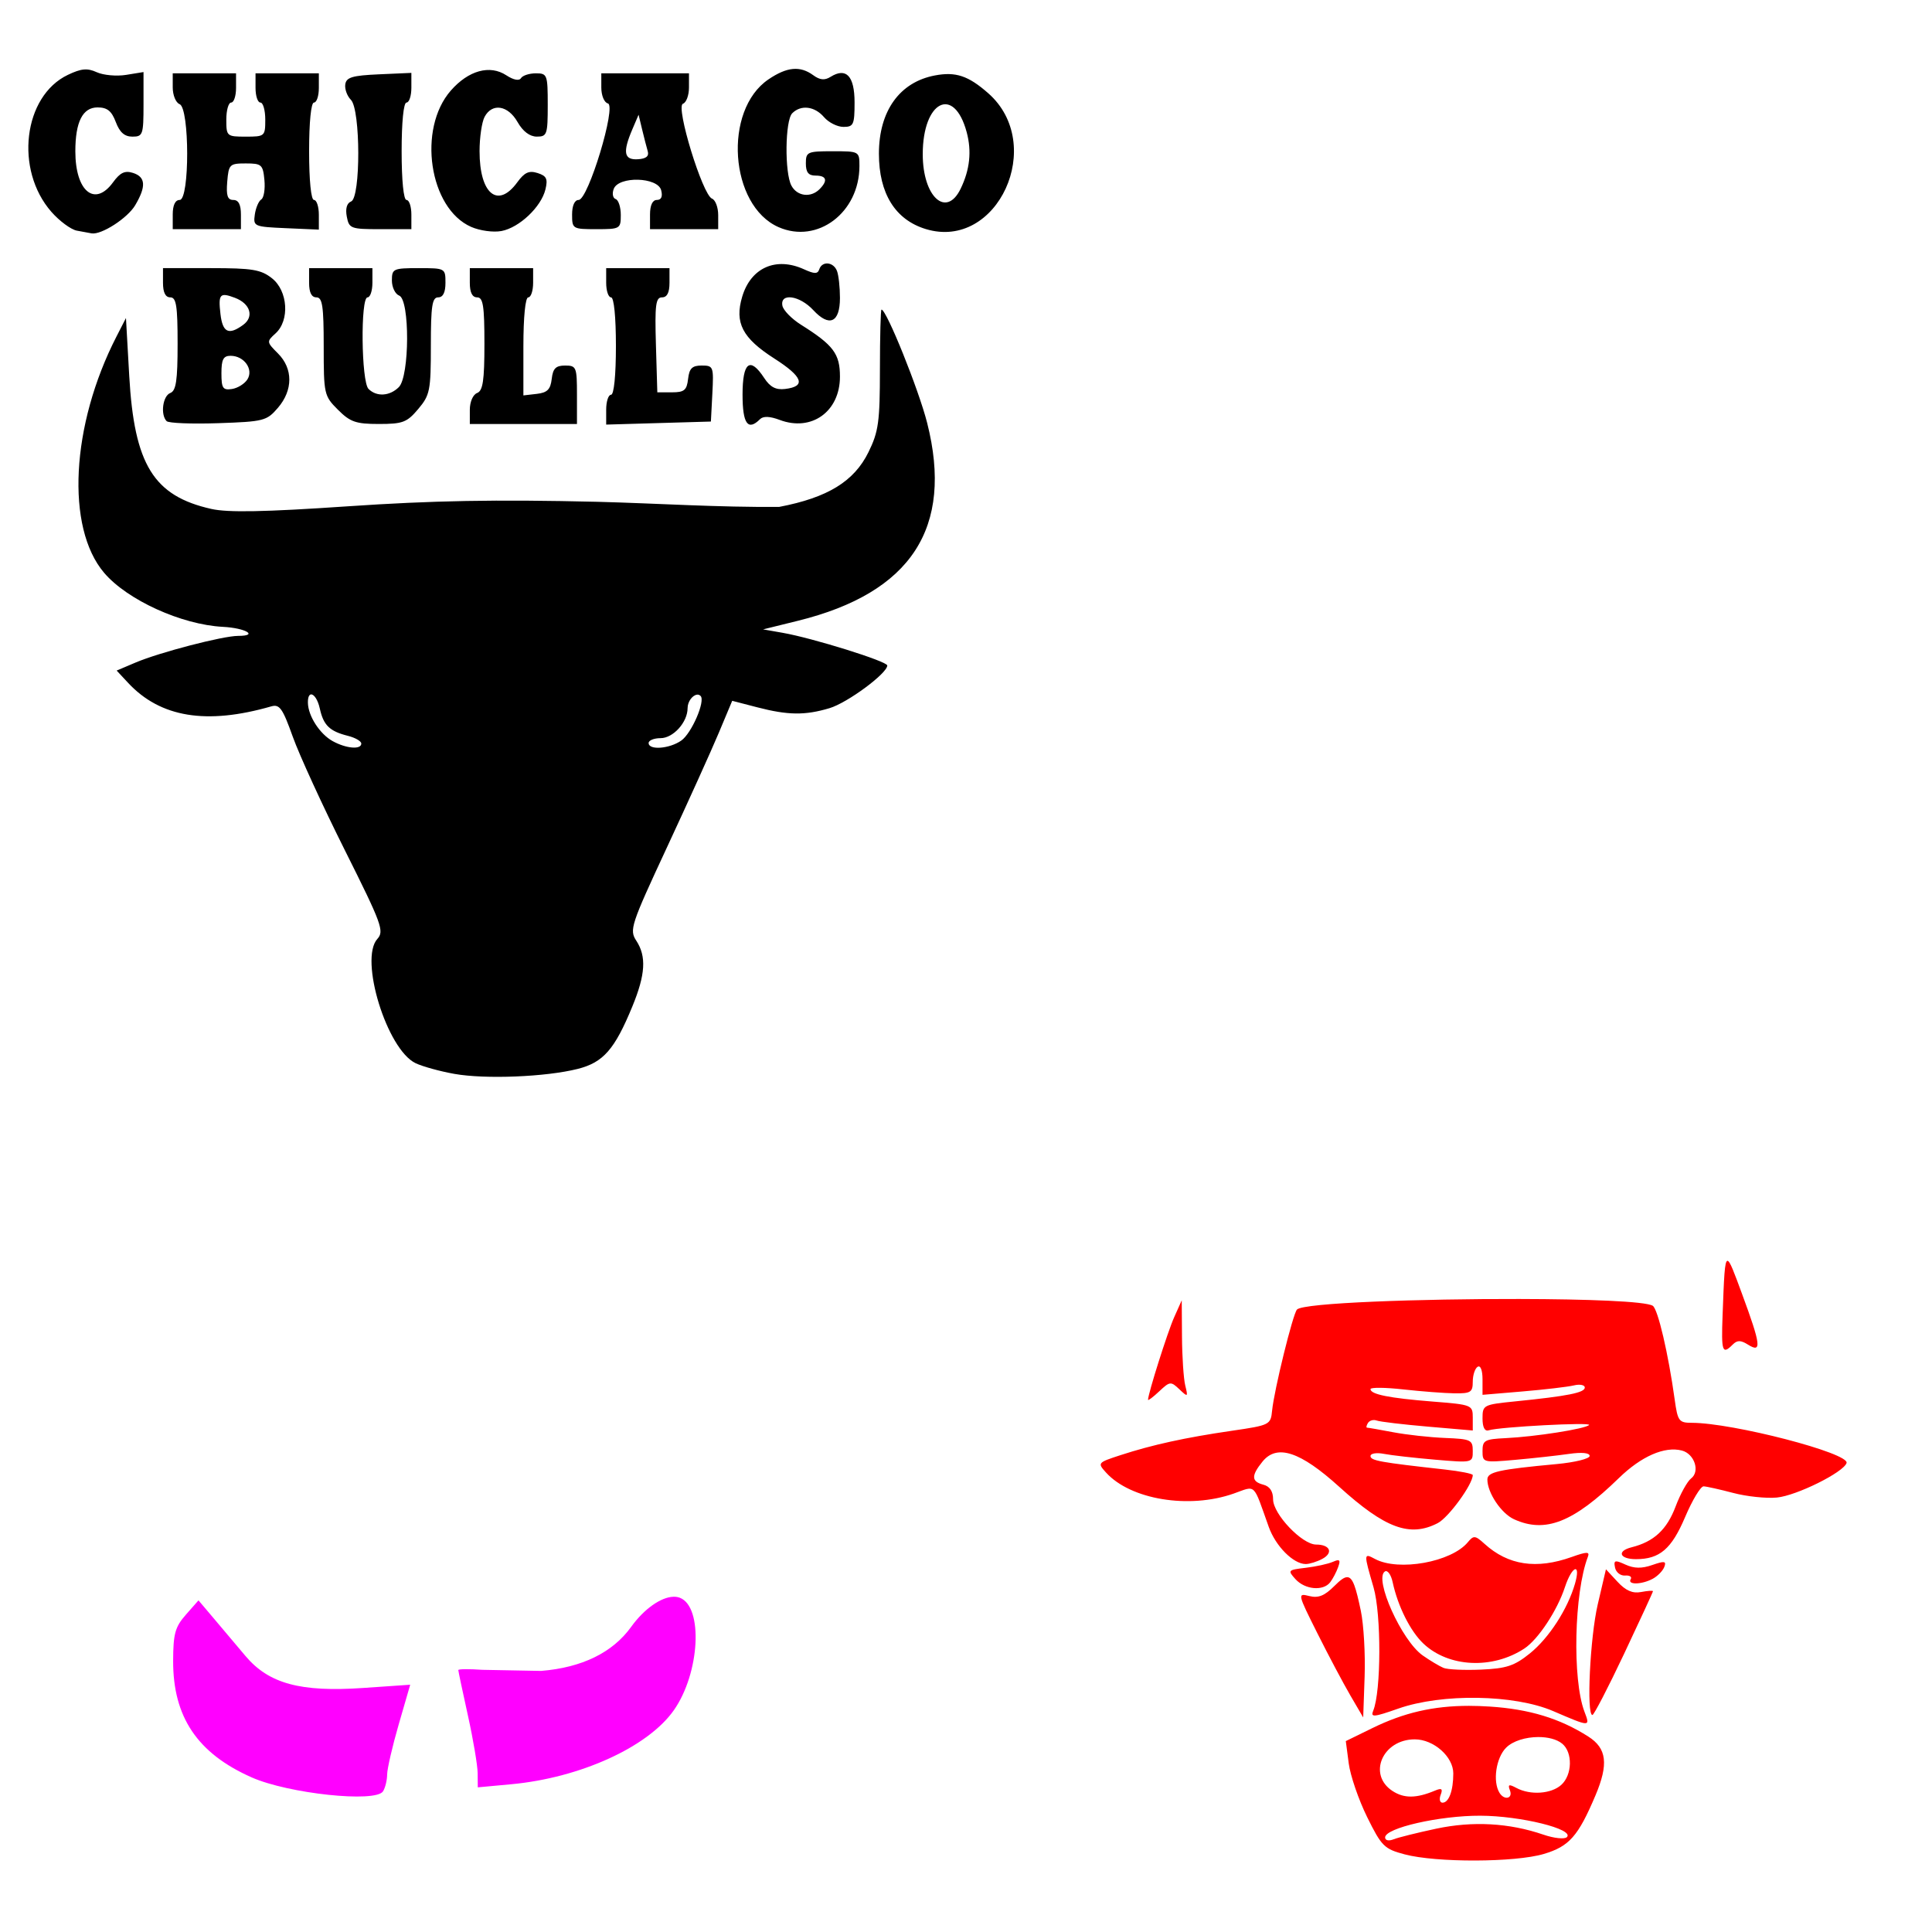
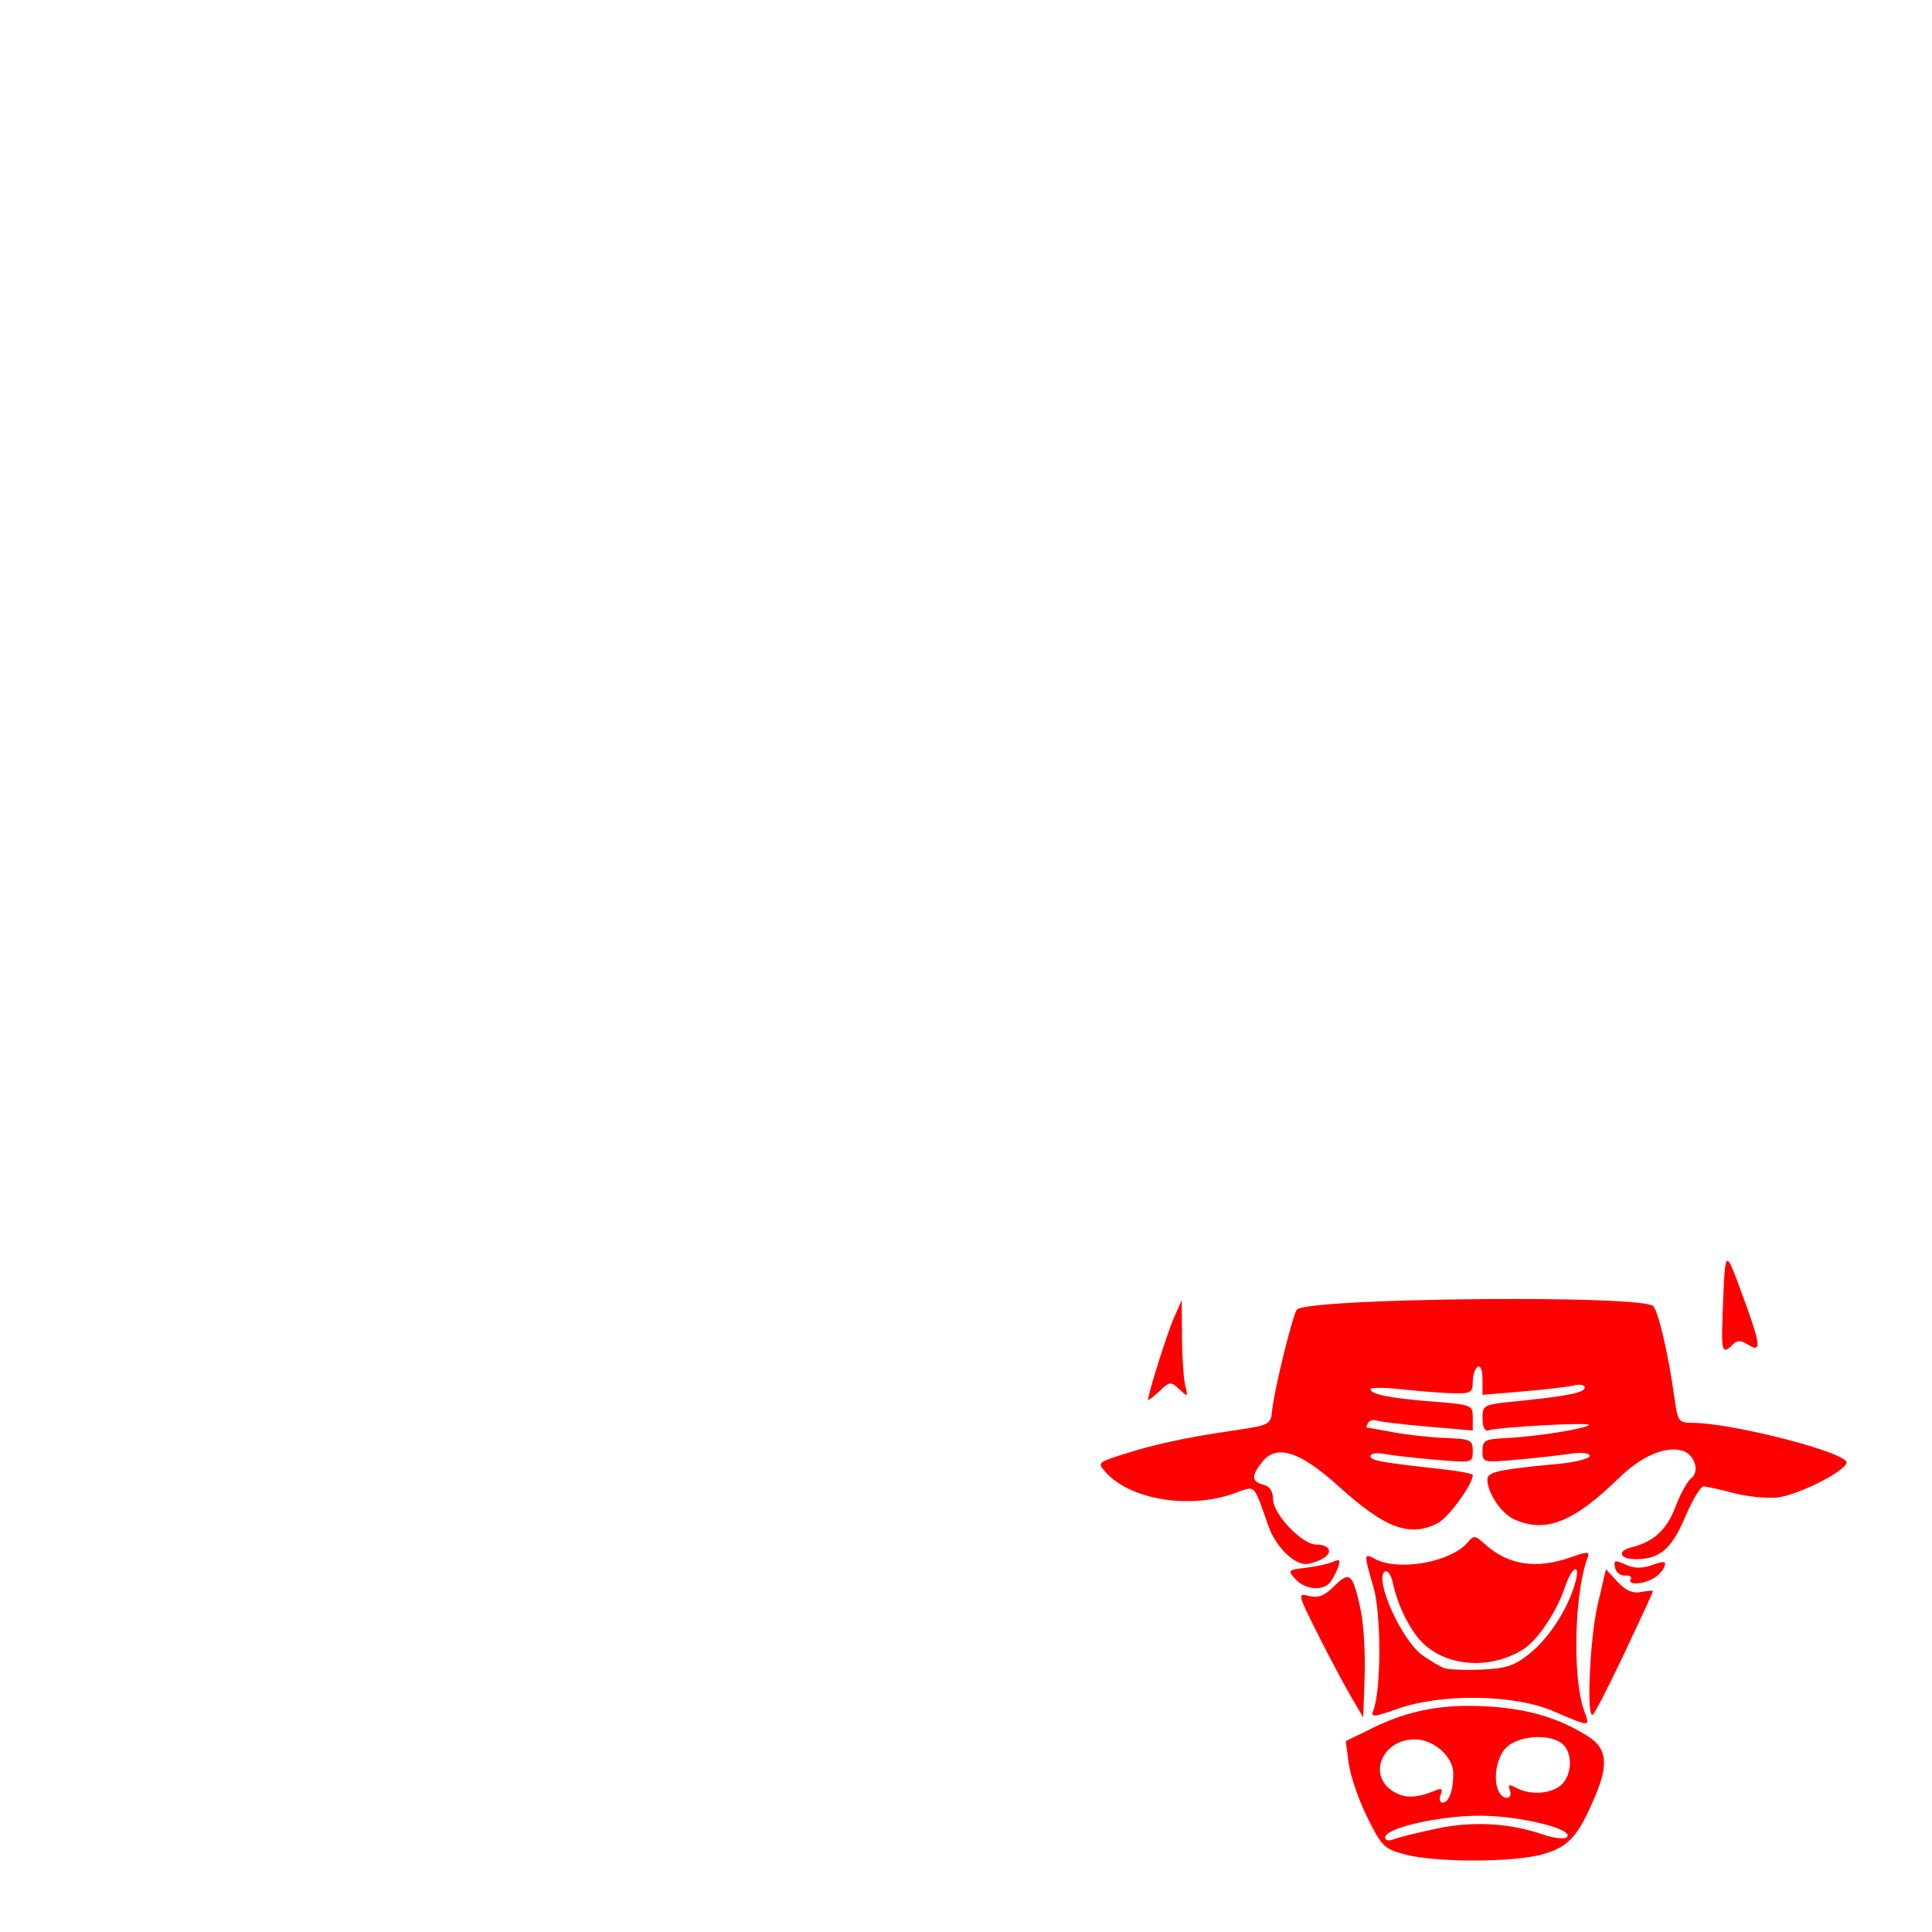
<svg xmlns="http://www.w3.org/2000/svg" xmlns:ns1="http://www.inkscape.org/namespaces/inkscape" xmlns:ns2="http://sodipodi.sourceforge.net/DTD/sodipodi-0.dtd" width="1080" height="1080" id="svg2" version="1.1" ns1:version="0.47 r22583" ns2:docname="NYKnicks.svg">
  <defs id="defs4">
    <ns1:perspective ns2:type="inkscape:persp3d" ns1:vp_x="0 : 526.18109 : 1" ns1:vp_y="0 : 1000 : 0" ns1:vp_z="744.09448 : 526.18109 : 1" ns1:persp3d-origin="372.04724 : 350.78739 : 1" id="perspective10" />
    <ns1:perspective id="perspective5884" ns1:persp3d-origin="0.5 : 0.33333333 : 1" ns1:vp_z="1 : 0.5 : 1" ns1:vp_y="0 : 1000 : 0" ns1:vp_x="0 : 0.5 : 1" ns2:type="inkscape:persp3d" />
    <ns1:perspective id="perspective6043" ns1:persp3d-origin="0.5 : 0.33333333 : 1" ns1:vp_z="1 : 0.5 : 1" ns1:vp_y="0 : 1000 : 0" ns1:vp_x="0 : 0.5 : 1" ns2:type="inkscape:persp3d" />
    <ns1:perspective id="perspective6145" ns1:persp3d-origin="0.5 : 0.33333333 : 1" ns1:vp_z="1 : 0.5 : 1" ns1:vp_y="0 : 1000 : 0" ns1:vp_x="0 : 0.5 : 1" ns2:type="inkscape:persp3d" />
    <ns1:perspective id="perspective6179" ns1:persp3d-origin="0.5 : 0.33333333 : 1" ns1:vp_z="1 : 0.5 : 1" ns1:vp_y="0 : 1000 : 0" ns1:vp_x="0 : 0.5 : 1" ns2:type="inkscape:persp3d" />
    <ns1:perspective id="perspective6238" ns1:persp3d-origin="0.5 : 0.33333333 : 1" ns1:vp_z="1 : 0.5 : 1" ns1:vp_y="0 : 1000 : 0" ns1:vp_x="0 : 0.5 : 1" ns2:type="inkscape:persp3d" />
    <ns1:perspective id="perspective6279" ns1:persp3d-origin="0.5 : 0.33333333 : 1" ns1:vp_z="1 : 0.5 : 1" ns1:vp_y="0 : 1000 : 0" ns1:vp_x="0 : 0.5 : 1" ns2:type="inkscape:persp3d" />
    <ns1:perspective id="perspective6308" ns1:persp3d-origin="0.5 : 0.33333333 : 1" ns1:vp_z="1 : 0.5 : 1" ns1:vp_y="0 : 1000 : 0" ns1:vp_x="0 : 0.5 : 1" ns2:type="inkscape:persp3d" />
  </defs>
  <ns2:namedview id="base" pagecolor="#ffffff" bordercolor="#666666" borderopacity="1.0" ns1:pageopacity="0.0" ns1:pageshadow="2" ns1:zoom="0.16040848" ns1:cx="-472.92418" ns1:cy="28.269499" ns1:document-units="in" ns1:current-layer="layer1" showgrid="false" units="in" ns1:showpageshadow="false" borderlayer="false" ns1:window-width="1280" ns1:window-height="747" ns1:window-x="-4" ns1:window-y="-4" ns1:window-maximized="1" />
  <g ns1:label="Layer 1" ns1:groupmode="layer" id="layer1" transform="translate(0,27.64)">
-     <path id="path6369" style="fill:#000000" d="m 492.762,145.422 c -0.472,0.006 -0.868,15.021 -0.879,33.358 -0.017,29.41 -0.77,34.866 -6.386,46.308 -8.036,16.371 -22.802,25.443 -49.892,30.625 -33.895,0.308 -67.717,-1.95 -101.597,-2.843 -57.187,-1.344 -92.078,-0.711 -139.692,2.527 -46.57,3.167 -66.851,3.553 -76.15,1.469 -32.312,-7.241 -43.113,-24.731 -45.923,-74.378 l -1.827,-32.355 -5.315,10.382 c -25.417,49.543 -28.414,106.707 -6.908,132.029 12.926,15.219 43.275,29.029 66.413,30.226 12.733,0.659 20.147,5.054 8.528,5.054 -8.52,0 -43.965,9.219 -57.404,14.928 l -10.519,4.463 6.441,6.908 c 18.02,19.309 43.756,23.526 79.954,13.115 4.681,-1.346 6.371,1.035 12.058,16.947 3.638,10.18 16.725,38.71 29.087,63.405 20.724,41.401 22.14,45.272 18.183,49.645 -10.196,11.266 5.339,61.755 21.369,69.448 3.864,1.854 13.63,4.551 21.698,5.988 17.244,3.07 51.104,1.71 68.912,-2.774 14.315,-3.605 20.684,-10.87 30.556,-34.868 7.374,-17.927 7.978,-28.024 2.225,-36.805 -3.961,-6.046 -3.076,-8.739 17.207,-52.323 11.759,-25.267 24.762,-54.002 28.894,-63.859 l 7.512,-17.922 13.994,3.626 c 17.182,4.457 26.737,4.579 40.416,0.481 10.041,-3.008 32.273,-19.446 32.273,-23.854 0,-2.319 -41.575,-15.304 -58.53,-18.279 l -10.89,-1.909 19.487,-4.807 c 63.352,-15.655 87.06,-51.955 72.236,-110.578 -4.708,-18.617 -22.754,-63.414 -25.53,-63.378 z M 173.895,360.536 c 1.565,-0.104 3.764,2.816 4.889,7.938 2.053,9.345 5.481,12.662 15.711,15.23 4.109,1.031 7.471,2.977 7.471,4.312 0,3.528 -8.499,2.799 -16.026,-1.373 -7.186,-3.983 -13.666,-14.012 -13.815,-21.382 -0.065,-3.164 0.701,-4.653 1.771,-4.724 z m 216.103,0.124 c 0.595,0.018 1.153,0.26 1.634,0.742 2.809,2.809 -5.02,20.895 -10.794,24.939 -6.603,4.625 -18.251,5.502 -18.251,1.373 0,-1.497 3.002,-2.719 6.661,-2.719 7.092,0 15.12,-8.915 15.12,-16.782 0,-3.811 2.903,-7.367 5.37,-7.539 0.087,-0.006 0.176,-0.016 0.261,-0.014 z M 362.095,56.911 c -0.659,-2.246 -2.081,-7.759 -3.16,-12.251 l -1.963,-8.167 -3.489,8.167 c -5.486,12.843 -4.699,17.176 3.037,16.727 4.637,-0.269 6.394,-1.68 5.574,-4.476 z M 319.802,92.303 c 0,-5.019 1.409,-8.167 3.655,-8.167 5.338,0 21.318,-52.772 16.342,-53.968 -2.033,-0.489 -3.662,-4.424 -3.662,-8.848 l 0,-7.968 24.502,0 24.502,0 0,7.941 c 0,4.367 -1.522,8.448 -3.382,9.068 -4.232,1.411 10.961,50.999 16.248,53.027 1.908,0.732 3.469,4.875 3.469,9.207 l 0,7.876 -19.057,0 -19.057,0 0,-8.167 c 0,-5.203 1.39,-8.167 3.829,-8.167 2.488,0 3.33,-1.906 2.405,-5.445 -1.932,-7.389 -23.731,-7.991 -26.517,-0.733 -0.994,2.592 -0.513,5.144 1.07,5.672 1.583,0.528 2.878,4.533 2.878,8.9 0,7.714 -0.389,7.941 -13.612,7.941 -13.31,0 -13.612,-0.182 -13.612,-8.167 z m -125.941,1.147 c -0.852,-4.459 0.025,-7.545 2.405,-8.459 5.406,-2.075 5.318,-51.4 -0.101,-56.82 -2.117,-2.117 -3.536,-6.011 -3.153,-8.654 0.571,-3.944 3.943,-4.949 18.822,-5.61 l 18.126,-0.805 0,8.292 c 0,4.56 -1.225,8.292 -2.722,8.292 -1.633,0 -2.722,10.89 -2.722,27.225 0,16.335 1.089,27.225 2.722,27.225 1.497,0 2.722,3.675 2.722,8.167 l 0,8.167 -17.379,0 c -16.517,0 -17.445,-0.348 -18.721,-7.021 z M 96.559,92.303 c 0,-5.256 1.384,-8.167 3.881,-8.167 5.623,0 5.576,-51.403 -0.049,-53.561 -2.108,-0.809 -3.832,-5.015 -3.832,-9.347 l 0,-7.876 17.696,0 17.696,0 0,8.167 c 0,4.492 -1.225,8.167 -2.722,8.167 -1.497,0 -2.722,4.288 -2.722,9.529 0,9.302 0.259,9.529 10.89,9.529 10.631,0 10.89,-0.227 10.89,-9.529 0,-5.241 -1.225,-9.529 -2.722,-9.529 -1.497,0 -2.722,-3.675 -2.722,-8.167 l 0,-8.167 17.696,0 17.696,0 0,8.167 c 0,4.492 -1.225,8.167 -2.722,8.167 -1.633,0 -2.722,10.89 -2.722,27.225 0,16.335 1.089,27.225 2.722,27.225 1.497,0 2.722,3.731 2.722,8.292 l 0,8.292 -18.377,-0.805 c -17.869,-0.783 -18.35,-0.993 -17.416,-7.611 0.529,-3.743 2.151,-7.547 3.605,-8.453 1.454,-0.906 2.247,-5.806 1.761,-10.89 -0.819,-8.581 -1.566,-9.243 -10.411,-9.243 -9.046,0 -9.571,0.517 -10.373,10.209 -0.645,7.796 0.159,10.209 3.403,10.209 2.905,0 4.248,2.582 4.248,8.167 l 0,8.167 -19.057,0 -19.057,0 0,-8.167 z M 537.005,77.865 c 5.157,-10.661 6.254,-20.938 3.375,-31.629 -7.073,-26.267 -24.56,-17.479 -24.56,12.343 0,23.851 13.175,35.845 21.185,19.286 z M 517.569,100.421 c -17.107,-5.188 -26.251,-19.87 -26.251,-42.15 0,-23.873 11.584,-40.039 31.348,-43.747 11.604,-2.177 18.609,0.161 29.722,9.918 32.551,28.581 5.26,88.133 -34.819,75.978 z m -82.344,-1.088 c -27.426,-12.045 -31.091,-65.325 -5.679,-82.58 10.36,-7.035 17.705,-7.727 25.045,-2.36 3.734,2.73 6.398,2.986 9.688,0.932 8.746,-5.462 13.427,-0.485 13.427,14.274 0,12.44 -0.57,13.698 -6.201,13.698 -3.41,0 -8.299,-2.45 -10.863,-5.445 -5.247,-6.128 -12.897,-7.065 -17.783,-2.178 -4.004,4.004 -4.328,33.223 -0.449,40.472 3.176,5.935 10.789,6.904 15.694,1.999 4.8,-4.8 3.993,-7.623 -2.178,-7.623 -3.993,0 -5.445,-1.815 -5.445,-6.806 0,-6.435 0.817,-6.806 14.974,-6.806 14.858,0 14.974,0.064 14.974,8.255 0,26.008 -23.44,43.726 -45.203,34.168 z m -171.86,-0.145 C 239.879,88.892 233.261,44.343 252.038,22.956 c 9.88,-11.253 21.8,-14.529 30.979,-8.515 4.026,2.638 7.195,3.256 8.217,1.602 0.915,-1.481 4.654,-2.692 8.309,-2.692 6.364,0 6.645,0.749 6.645,17.696 0,16.542 -0.4,17.695 -6.126,17.679 -3.945,-0.011 -7.776,-2.919 -10.763,-8.167 -5.338,-9.38 -14.189,-10.767 -18.408,-2.884 -1.55,2.896 -2.818,11.553 -2.818,19.236 0,23.88 10.209,32.288 21.081,17.363 4.046,-5.553 6.566,-6.706 11.348,-5.188 5.033,1.597 5.829,3.262 4.392,9.181 -2.377,9.788 -14.6,21.347 -24.569,23.233 -4.553,0.861 -12.059,-0.161 -16.962,-2.311 z M 42.921,101.288 c -3.297,-0.639 -9.677,-5.357 -14.178,-10.483 -20.664,-23.535 -15.722,-64.717 9.193,-76.598 7.506,-3.579 10.866,-3.884 16.171,-1.468 3.683,1.678 11.066,2.342 16.407,1.475 l 9.711,-1.576 0,18.052 c 0,16.978 -0.37,18.052 -6.209,18.052 -4.399,0 -7.108,-2.381 -9.292,-8.167 -2.341,-6.203 -4.793,-8.167 -10.193,-8.167 -8.328,0 -12.42,8.089 -12.42,24.551 0,22.39 10.877,31.322 21.081,17.314 3.961,-5.438 6.61,-6.692 11.117,-5.261 7.122,2.26 7.493,7.53 1.272,18.062 -4.26,7.212 -18.83,16.633 -24.353,15.748 -1.271,-0.204 -5.009,-0.894 -8.306,-1.533 z m 372.167,91.746 c 0,-18.284 4.157,-21.499 12.108,-9.364 3.326,5.077 6.498,6.741 11.674,6.126 11.874,-1.412 9.98,-6.785 -5.994,-17.004 -17.896,-11.448 -22.33,-19.977 -17.978,-34.587 4.835,-16.231 18.877,-22.451 34.558,-15.306 5.882,2.68 7.629,2.68 8.522,0 1.594,-4.781 7.944,-4.182 9.907,0.935 0.909,2.369 1.653,9.145 1.653,15.059 0,13.813 -5.924,16.52 -14.916,6.817 -7.617,-8.219 -18.666,-9.793 -17.253,-2.457 0.494,2.568 5.178,7.356 10.409,10.641 18.101,11.367 21.761,16.245 21.761,29.001 0,19.543 -15.868,30.927 -33.717,24.19 -5.457,-2.06 -9.169,-2.201 -10.954,-0.416 -6.776,6.776 -9.778,2.59 -9.778,-13.635 z m -76.229,8.339 c 0,-4.587 1.225,-8.339 2.722,-8.339 1.633,0 2.722,-10.89 2.722,-27.225 0,-16.335 -1.089,-27.225 -2.722,-27.225 -1.497,0 -2.722,-3.675 -2.722,-8.167 l 0,-8.167 17.696,0 17.696,0 0,8.167 c 0,5.531 -1.35,8.167 -4.182,8.167 -3.529,0 -4.061,4.148 -3.403,26.544 l 0.779,26.544 8.167,0 c 6.886,0 8.303,-1.175 9.029,-7.487 0.682,-5.926 2.271,-7.487 7.623,-7.487 6.511,0 6.731,0.58 5.945,15.654 l -0.817,15.654 -29.267,0.853 -29.266,0.853 0,-8.339 z m -76.229,0.119 c 0,-4.49 1.756,-8.55 4.084,-9.443 3.235,-1.241 4.084,-6.962 4.084,-27.516 0,-21.251 -0.739,-25.949 -4.084,-25.949 -2.722,0 -4.084,-2.722 -4.084,-8.167 l 0,-8.167 17.696,0 17.696,0 0,8.167 c 0,4.492 -1.225,8.167 -2.722,8.167 -1.635,0 -2.722,10.95 -2.722,27.406 l 0,27.406 7.487,-0.861 c 5.88,-0.677 7.672,-2.468 8.348,-8.348 0.677,-5.88 2.283,-7.487 7.487,-7.487 6.283,0 6.625,0.845 6.625,16.335 l 0,16.335 -29.947,0 -29.947,0 0,-7.876 z m -73.716,-0.082 c -7.743,-7.743 -7.958,-8.7 -7.958,-35.392 0,-22.571 -0.724,-27.434 -4.084,-27.434 -2.722,0 -4.084,-2.722 -4.084,-8.167 l 0,-8.167 17.696,0 17.696,0 0,8.167 c 0,4.492 -1.225,8.167 -2.722,8.167 -4.01,0 -3.509,47.129 0.544,51.182 4.522,4.522 11.862,4.084 16.957,-1.011 6.035,-6.034 6.197,-48.852 0.195,-51.156 -2.246,-0.862 -4.084,-4.668 -4.084,-8.459 0,-6.538 0.767,-6.892 14.974,-6.892 14.822,0 14.974,0.083 14.974,8.167 0,5.445 -1.361,8.167 -4.084,8.167 -3.356,0 -4.084,4.817 -4.084,27.016 0,25.092 -0.502,27.612 -7.048,35.392 -6.294,7.48 -8.647,8.376 -21.989,8.376 -12.884,0 -16.037,-1.096 -22.899,-7.958 z m -52.957,-47.459 c 6.214,-4.544 3.974,-11.864 -4.626,-15.113 -8.434,-3.187 -9.392,-2.107 -8.083,9.109 1.207,10.341 4.591,11.94 12.709,6.004 z m 2.364,30.462 c 3.524,-5.623 -1.875,-13.16 -9.426,-13.16 -4.046,0 -5.112,2.026 -5.112,9.718 0,8.396 0.795,9.6 5.848,8.848 3.216,-0.478 7.127,-2.911 8.69,-5.406 z m -45.165,23.371 c -3.567,-3.575 -2.2,-14.108 2.042,-15.736 3.235,-1.241 4.084,-6.962 4.084,-27.516 0,-21.251 -0.739,-25.949 -4.084,-25.949 -2.722,0 -4.084,-2.722 -4.084,-8.167 l 0,-8.167 26.858,0 c 23.049,0 27.875,0.8 34.031,5.643 8.965,7.052 10.044,23.585 2.015,30.852 -5.044,4.565 -5.014,4.813 1.361,11.188 8.487,8.487 8.468,20.531 -0.047,30.437 -6.241,7.26 -7.894,7.684 -33.35,8.551 -14.731,0.502 -27.703,-0.009 -28.826,-1.134 z" />
-     <path id="path6357" style="fill:#ff00ff" d="m 110.956,866.971 8.501,10.039 c 4.682,5.525 12.651,14.969 17.702,20.984 13.048,15.54 30.765,20.366 65.85,17.949 l 26.299,-1.813 -6.427,22.193 c -3.534,12.203 -6.445,24.802 -6.468,28.002 -0.022,3.199 -1.058,7.437 -2.307,9.407 -4.108,6.479 -52.851,1.304 -73.403,-7.787 -30.321,-13.413 -44.024,-33.761 -43.918,-65.218 0.05,-15.115 1.087,-18.878 7.114,-25.736 l 7.059,-8.02 z m 265.508,-2.018 c 1.285,-0.035 2.485,0.146 3.57,0.563 13.175,5.056 11.218,42.076 -3.323,62.829 -14.418,20.576 -52.27,37.829 -90.899,41.419 l -18.732,1.73 -0.069,-7.869 c -0.033,-4.333 -2.476,-18.845 -5.438,-32.245 -2.962,-13.4 -5.383,-24.853 -5.383,-25.447 0,-0.595 6.058,-0.656 13.472,-0.137 l 32.808,0.618 c 22.888,-1.871 40,-10.247 50.359,-24.637 7.273,-10.103 16.694,-16.631 23.635,-16.823 z" />
    <path id="path6328" style="fill:#ff0000" d="m 660.6,699.235 0.137,20.421 c 0.079,11.23 0.902,23.475 1.827,27.219 1.609,6.516 1.463,6.612 -3.31,2.087 -4.743,-4.496 -5.278,-4.441 -11.234,1.154 -3.443,3.235 -6.262,5.364 -6.262,4.724 0,-3.36 10.919,-37.861 14.584,-46.074 l 4.257,-9.531 z m 305.08,-22.066 c 1.382,0.02 3.723,6.552 8.089,18.375 10.587,28.674 11.157,33.335 3.474,28.537 -4.243,-2.65 -6.089,-2.659 -8.72,-0.027 -5.729,5.729 -6.356,3.905 -5.589,-16.397 0.795,-21.055 1.079,-30.511 2.747,-30.487 z M 849.517,698.504 c 37.678,0.08 70.292,1.265 74.378,3.79 2.878,1.779 8.726,26.8 12.277,52.488 1.653,11.958 2.37,12.937 9.489,12.937 22.964,0 88.403,16.991 86.573,22.481 -1.748,5.244 -27.956,18.237 -38.92,19.295 -5.917,0.571 -16.889,-0.578 -24.376,-2.554 -7.487,-1.976 -14.956,-3.642 -16.603,-3.708 -1.647,-0.066 -6.304,7.664 -10.355,17.194 -7.583,17.843 -14.201,23.511 -27.452,23.511 -9.223,0 -10.898,-4.515 -2.458,-6.633 12.501,-3.138 19.718,-9.84 24.623,-22.852 2.635,-6.991 6.534,-14.03 8.652,-15.642 5.123,-3.899 1.863,-13.753 -5.15,-15.587 -9.627,-2.518 -22.697,3.186 -35.239,15.395 -25.48,24.804 -41.15,30.967 -58.599,23.017 -7.166,-3.265 -14.9,-14.802 -14.9,-22.234 0,-4.202 6.237,-5.589 38.796,-8.624 10.107,-0.942 18.375,-2.984 18.375,-4.532 0,-1.759 -4.348,-2.184 -11.577,-1.14 -6.364,0.919 -19.831,2.408 -29.938,3.31 -18.067,1.611 -18.375,1.521 -18.375,-4.944 0,-5.943 1.235,-6.627 12.923,-7.182 16.602,-0.789 44.478,-5.174 46.637,-7.333 1.7,-1.7 -49.959,1.028 -56.154,2.966 -2.172,0.679 -3.406,-1.716 -3.406,-6.633 0,-7.516 0.451,-7.755 18.375,-9.558 29.155,-2.933 38.796,-4.854 38.796,-7.718 0,-1.468 -2.756,-2.004 -6.125,-1.195 -3.369,0.81 -16.239,2.321 -28.592,3.365 l -22.454,1.895 0,-8.679 c 0,-5.093 -1.135,-7.977 -2.733,-6.99 -1.497,0.925 -2.719,4.667 -2.719,8.322 0,5.889 -1.156,6.633 -10.204,6.509 -5.615,-0.077 -18.485,-1.06 -28.592,-2.184 -10.107,-1.124 -18.375,-1.205 -18.375,-0.179 0,2.945 10.465,5.039 34.717,6.963 22.019,1.746 22.454,1.925 22.454,8.981 l 0,7.196 -25.186,-2.17 c -13.851,-1.193 -26.672,-2.717 -28.496,-3.392 -1.824,-0.675 -4.032,-0.059 -4.916,1.373 -0.885,1.432 -1.1,2.609 -0.467,2.609 0.633,0 7.232,1.158 14.667,2.568 7.435,1.41 20.471,2.843 28.963,3.186 14.393,0.582 15.436,1.07 15.436,7.279 0,6.647 -0.036,6.657 -21.094,4.861 -11.605,-0.99 -24.474,-2.452 -28.592,-3.255 -4.118,-0.803 -7.484,-0.254 -7.484,1.222 0,2.553 5.346,3.517 41.515,7.526 8.61,0.954 15.656,2.357 15.656,3.104 0,5.173 -13.523,23.735 -19.57,26.862 -15.585,8.059 -29.42,2.959 -55.083,-20.297 -21.793,-19.75 -34.838,-24.032 -42.888,-14.09 -6.397,7.9 -6.271,11.143 0.481,12.909 3.601,0.942 5.438,3.714 5.438,8.185 0,8.264 16.204,25.283 24.074,25.283 7.81,0 9.769,4.615 3.406,8.02 -2.938,1.572 -7.086,2.87 -9.229,2.87 -6.905,0 -16.819,-9.958 -20.682,-20.778 -8.94,-25.038 -6.889,-23.101 -19.583,-18.622 -24.946,8.801 -57.673,3.408 -71.398,-11.769 -4.851,-5.364 -4.705,-5.525 8.171,-9.723 17.73,-5.78 36.085,-9.801 62.101,-13.596 21.364,-3.116 21.802,-3.34 22.591,-11.316 1.134,-11.464 11.603,-53.997 13.898,-56.457 3.537,-3.792 69.435,-6.023 124.504,-5.905 z m -25.31,133.156 c 1.322,-0.022 2.851,1.167 5.617,3.68 13.241,12.033 29.034,14.421 48.793,7.375 8.43,-3.006 10.141,-3.031 9.036,-0.151 -7.702,20.072 -8.787,68.609 -1.936,86.628 3.288,8.649 3.382,8.65 -17.51,-0.33 -21.697,-9.325 -62.158,-9.961 -86.587,-1.373 -13.745,4.832 -15.557,4.974 -13.98,1.154 4.462,-10.809 4.569,-53.836 0.178,-68.94 -5.546,-19.078 -5.537,-19.273 0.838,-15.862 13.179,7.053 42.64,1.749 51.842,-9.338 1.542,-1.858 2.542,-2.823 3.708,-2.843 z m -76.452,12.895 c 1.329,-0.108 1.281,1.035 0.275,3.845 -0.998,2.787 -3.001,6.602 -4.45,8.473 -3.901,5.041 -14.08,4.124 -19.391,-1.744 -4.479,-4.949 -4.266,-5.184 5.699,-6.358 5.698,-0.672 12.524,-2.166 15.161,-3.323 1.209,-0.531 2.101,-0.844 2.705,-0.893 z m 155.774,0.632 c 0.908,-0.023 2.5,0.603 5.095,1.785 4.879,2.223 9.128,2.289 15.024,0.233 6.835,-2.383 7.966,-2.196 6.702,1.099 -0.836,2.179 -3.748,5.15 -6.468,6.606 -6.186,3.311 -14.302,3.465 -12.305,0.233 0.821,-1.328 -0.584,-2.252 -3.131,-2.046 -2.547,0.205 -5.085,-1.782 -5.631,-4.422 -0.486,-2.355 -0.454,-3.458 0.714,-3.488 z m -22.893,4.353 c -1.296,0.101 -3.72,3.62 -5.837,10.053 -4.318,13.123 -14.985,29.273 -22.687,34.319 -17.904,11.731 -42.335,10.533 -56.402,-2.76 -7.329,-6.926 -14.302,-20.851 -17.221,-34.388 -0.901,-4.179 -2.839,-6.862 -4.298,-5.96 -6.317,3.904 9.339,38.716 21.121,46.967 4.159,2.913 9.4,6.04 11.646,6.963 2.246,0.922 11.695,1.35 20.998,0.948 14.164,-0.613 18.585,-2.082 27.219,-9.023 10.686,-8.59 21.185,-24.817 25.269,-39.057 1.601,-5.582 1.336,-8.151 0.192,-8.061 z m 17.098,0.069 6.482,6.99 c 4.591,4.954 8.414,6.617 13.142,5.713 3.667,-0.701 6.661,-0.91 6.661,-0.453 0,0.457 -7.264,16.218 -16.15,35.019 -8.886,18.801 -16.855,34.182 -17.702,34.182 -3.41,0 -1.316,-43.456 2.98,-61.826 l 4.587,-19.625 z m -144.472,4.408 c 3.014,0.212 4.727,5.772 7.457,18.828 1.601,7.657 2.553,24.193 2.115,36.75 l -0.797,22.824 -7.155,-12.25 c -3.936,-6.738 -12.237,-22.381 -18.443,-34.772 -11.125,-22.211 -11.198,-22.513 -4.559,-20.847 5.076,1.274 8.537,-0.105 14.049,-5.617 3.243,-3.243 5.525,-5.044 7.333,-4.916 z m 67.91,71.92 c 3.714,0 7.544,0.141 11.536,0.398 22.196,1.429 39.235,6.606 55.207,16.795 10.291,6.566 11.359,15.388 3.969,32.863 -9.647,22.811 -14.682,28.523 -28.881,32.74 -16.126,4.789 -60.144,4.917 -77.825,0.22 -11.372,-3.021 -12.874,-4.517 -20.929,-20.833 -4.773,-9.668 -9.406,-23.176 -10.3,-30.02 l -1.634,-12.456 14.873,-7.278 c 17.483,-8.56 33.929,-12.42 53.985,-12.428 z m 38.659,17.441 c -6.836,0.035 -14.061,2.099 -17.894,5.933 -5.665,5.665 -7.603,18.944 -3.694,25.269 2.7,4.369 7.585,3.205 5.823,-1.387 -1.284,-3.346 -0.588,-3.607 3.612,-1.36 7.784,4.166 19.472,3.368 25.09,-1.717 6.171,-5.585 6.469,-18.09 0.549,-23.003 -3.08,-2.556 -8.169,-3.762 -13.486,-3.735 z m -68.967,1.291 c -17.984,0 -26.493,19.66 -12.483,28.839 6.503,4.261 13.347,4.202 23.841,-0.206 3.688,-1.55 4.412,-0.999 3.117,2.376 -0.926,2.413 -0.467,4.395 1.03,4.395 3.561,0 6.029,-6.705 6.029,-16.37 0,-9.342 -10.96,-19.034 -21.533,-19.034 z m 36.626,42.682 c -22.814,-0.067 -53.202,6.869 -53.202,12.14 0,1.702 2.006,2.137 4.765,1.044 2.62,-1.038 13.332,-3.704 23.813,-5.933 20.433,-4.345 40.784,-3.219 59.862,3.323 5.998,2.057 11.885,2.686 13.17,1.401 4.417,-4.417 -25.858,-11.909 -48.409,-11.975 z" />
  </g>
</svg>